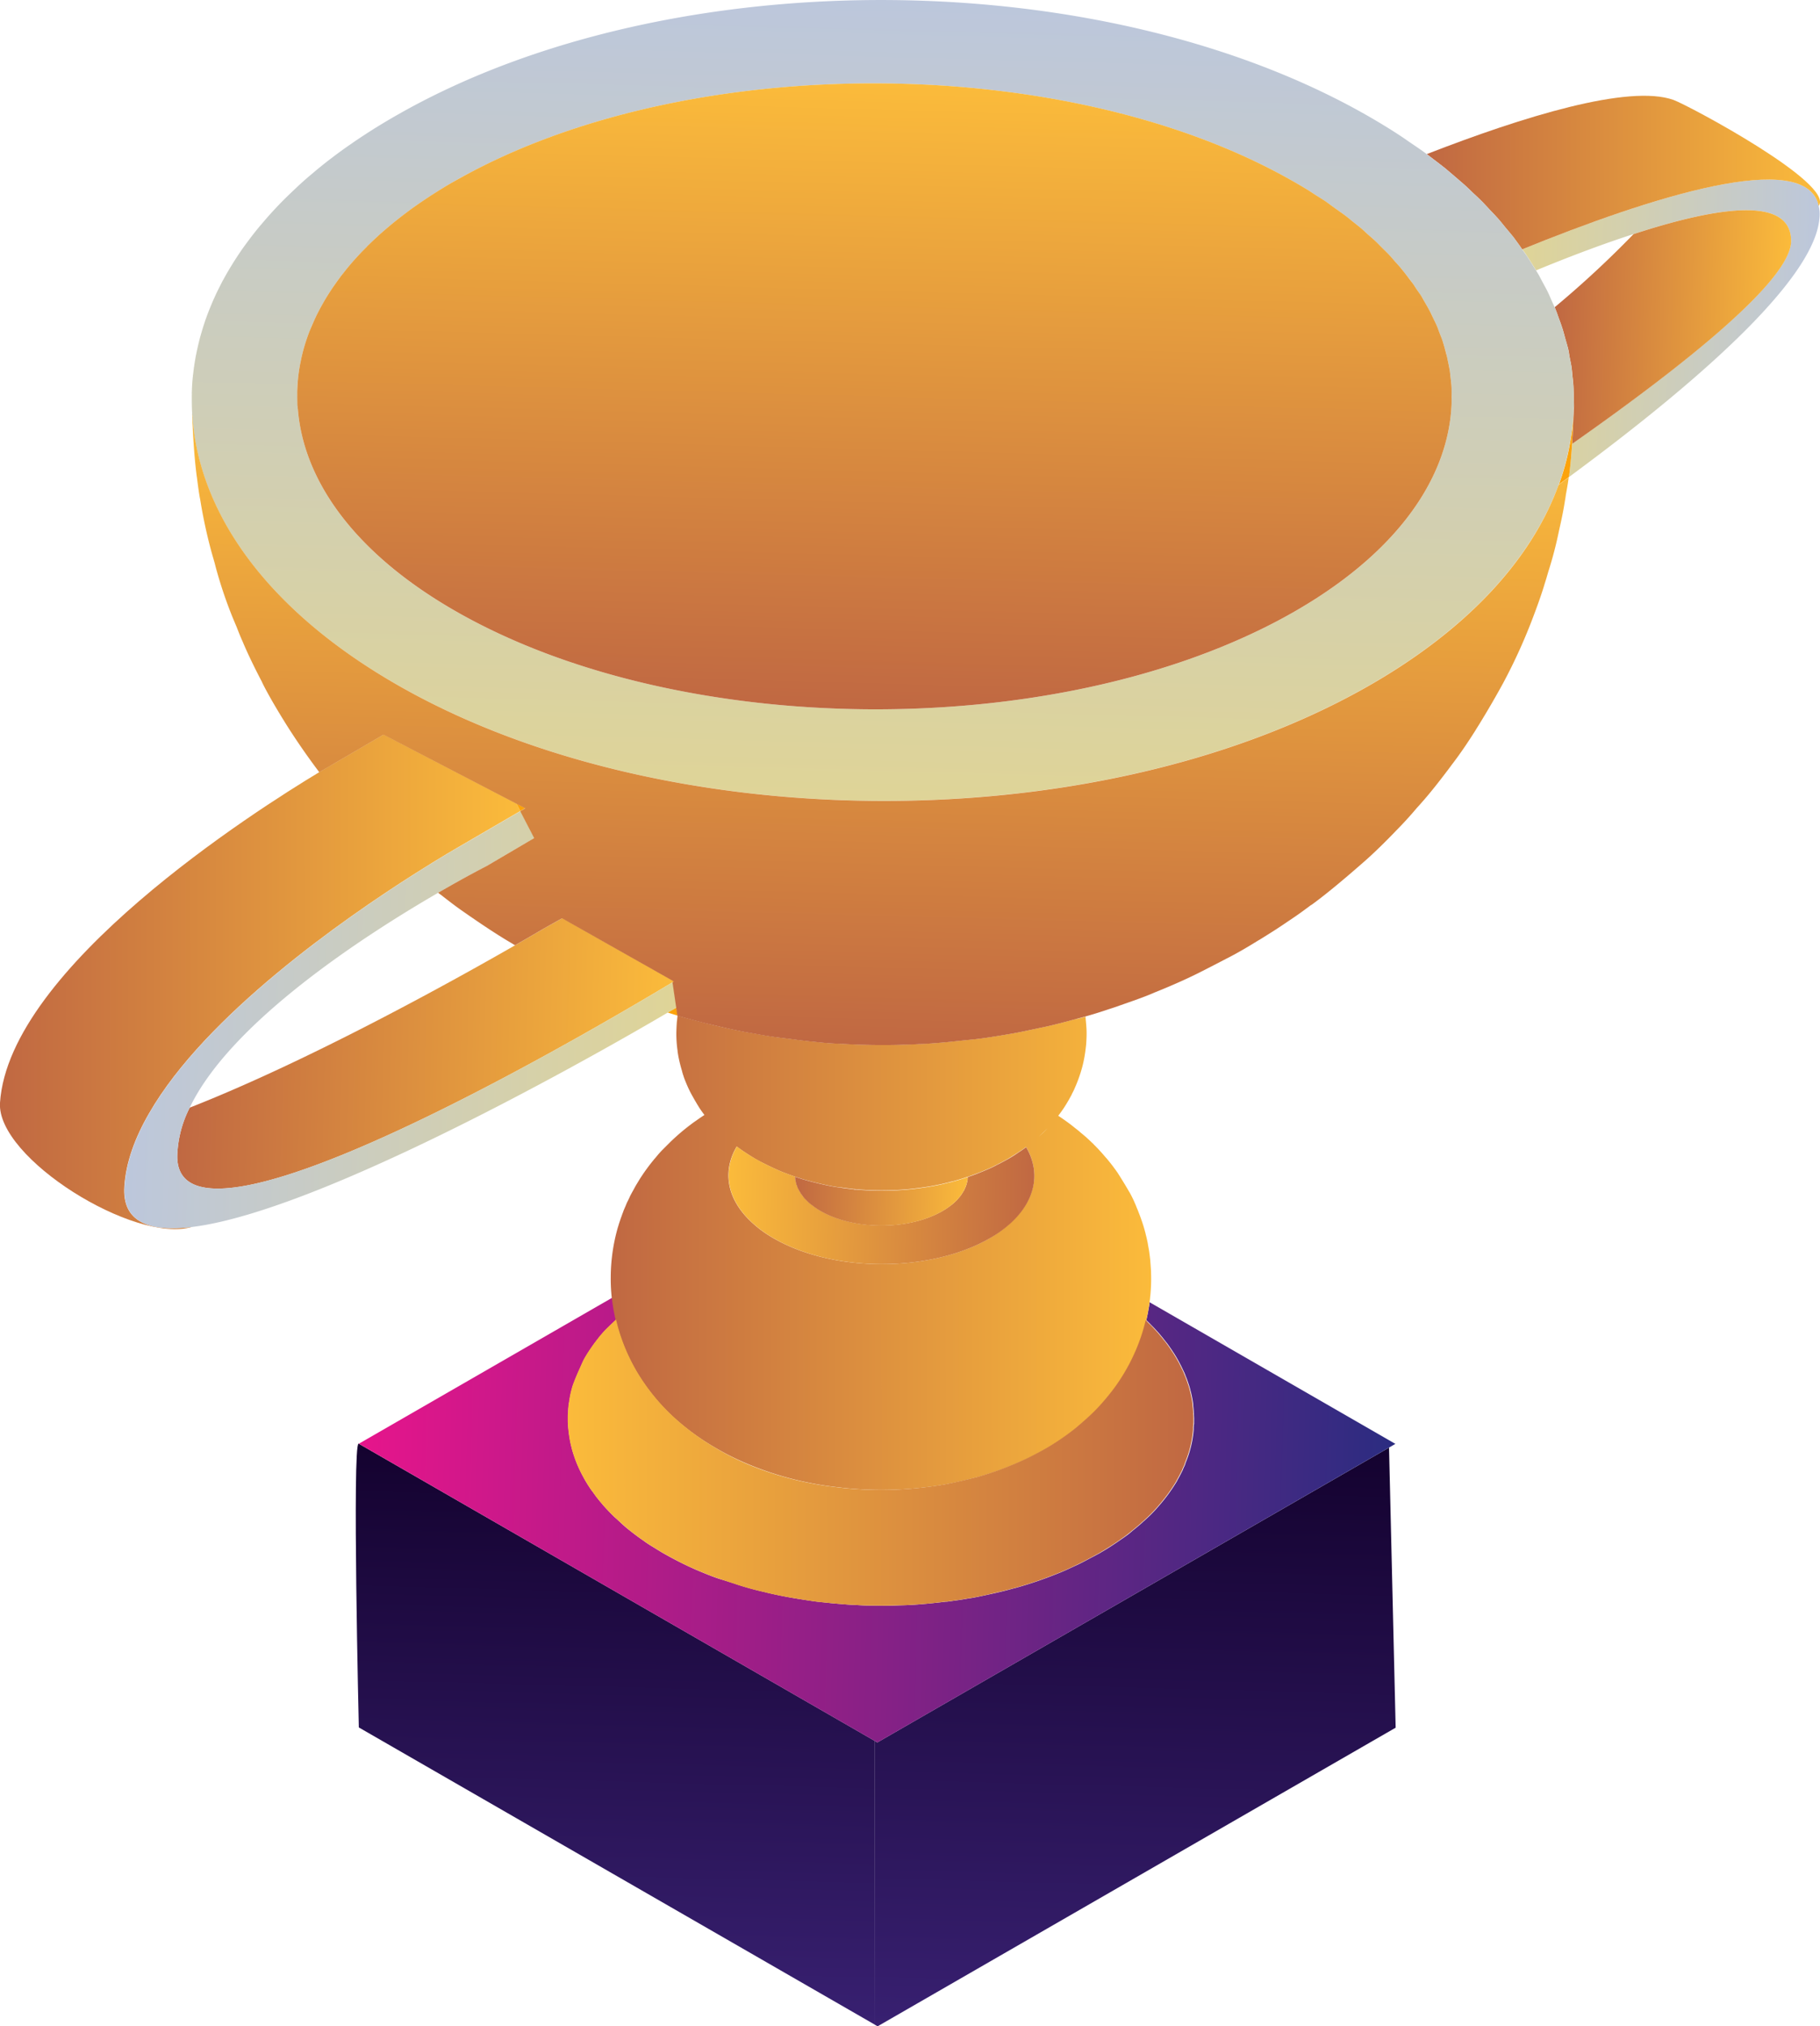
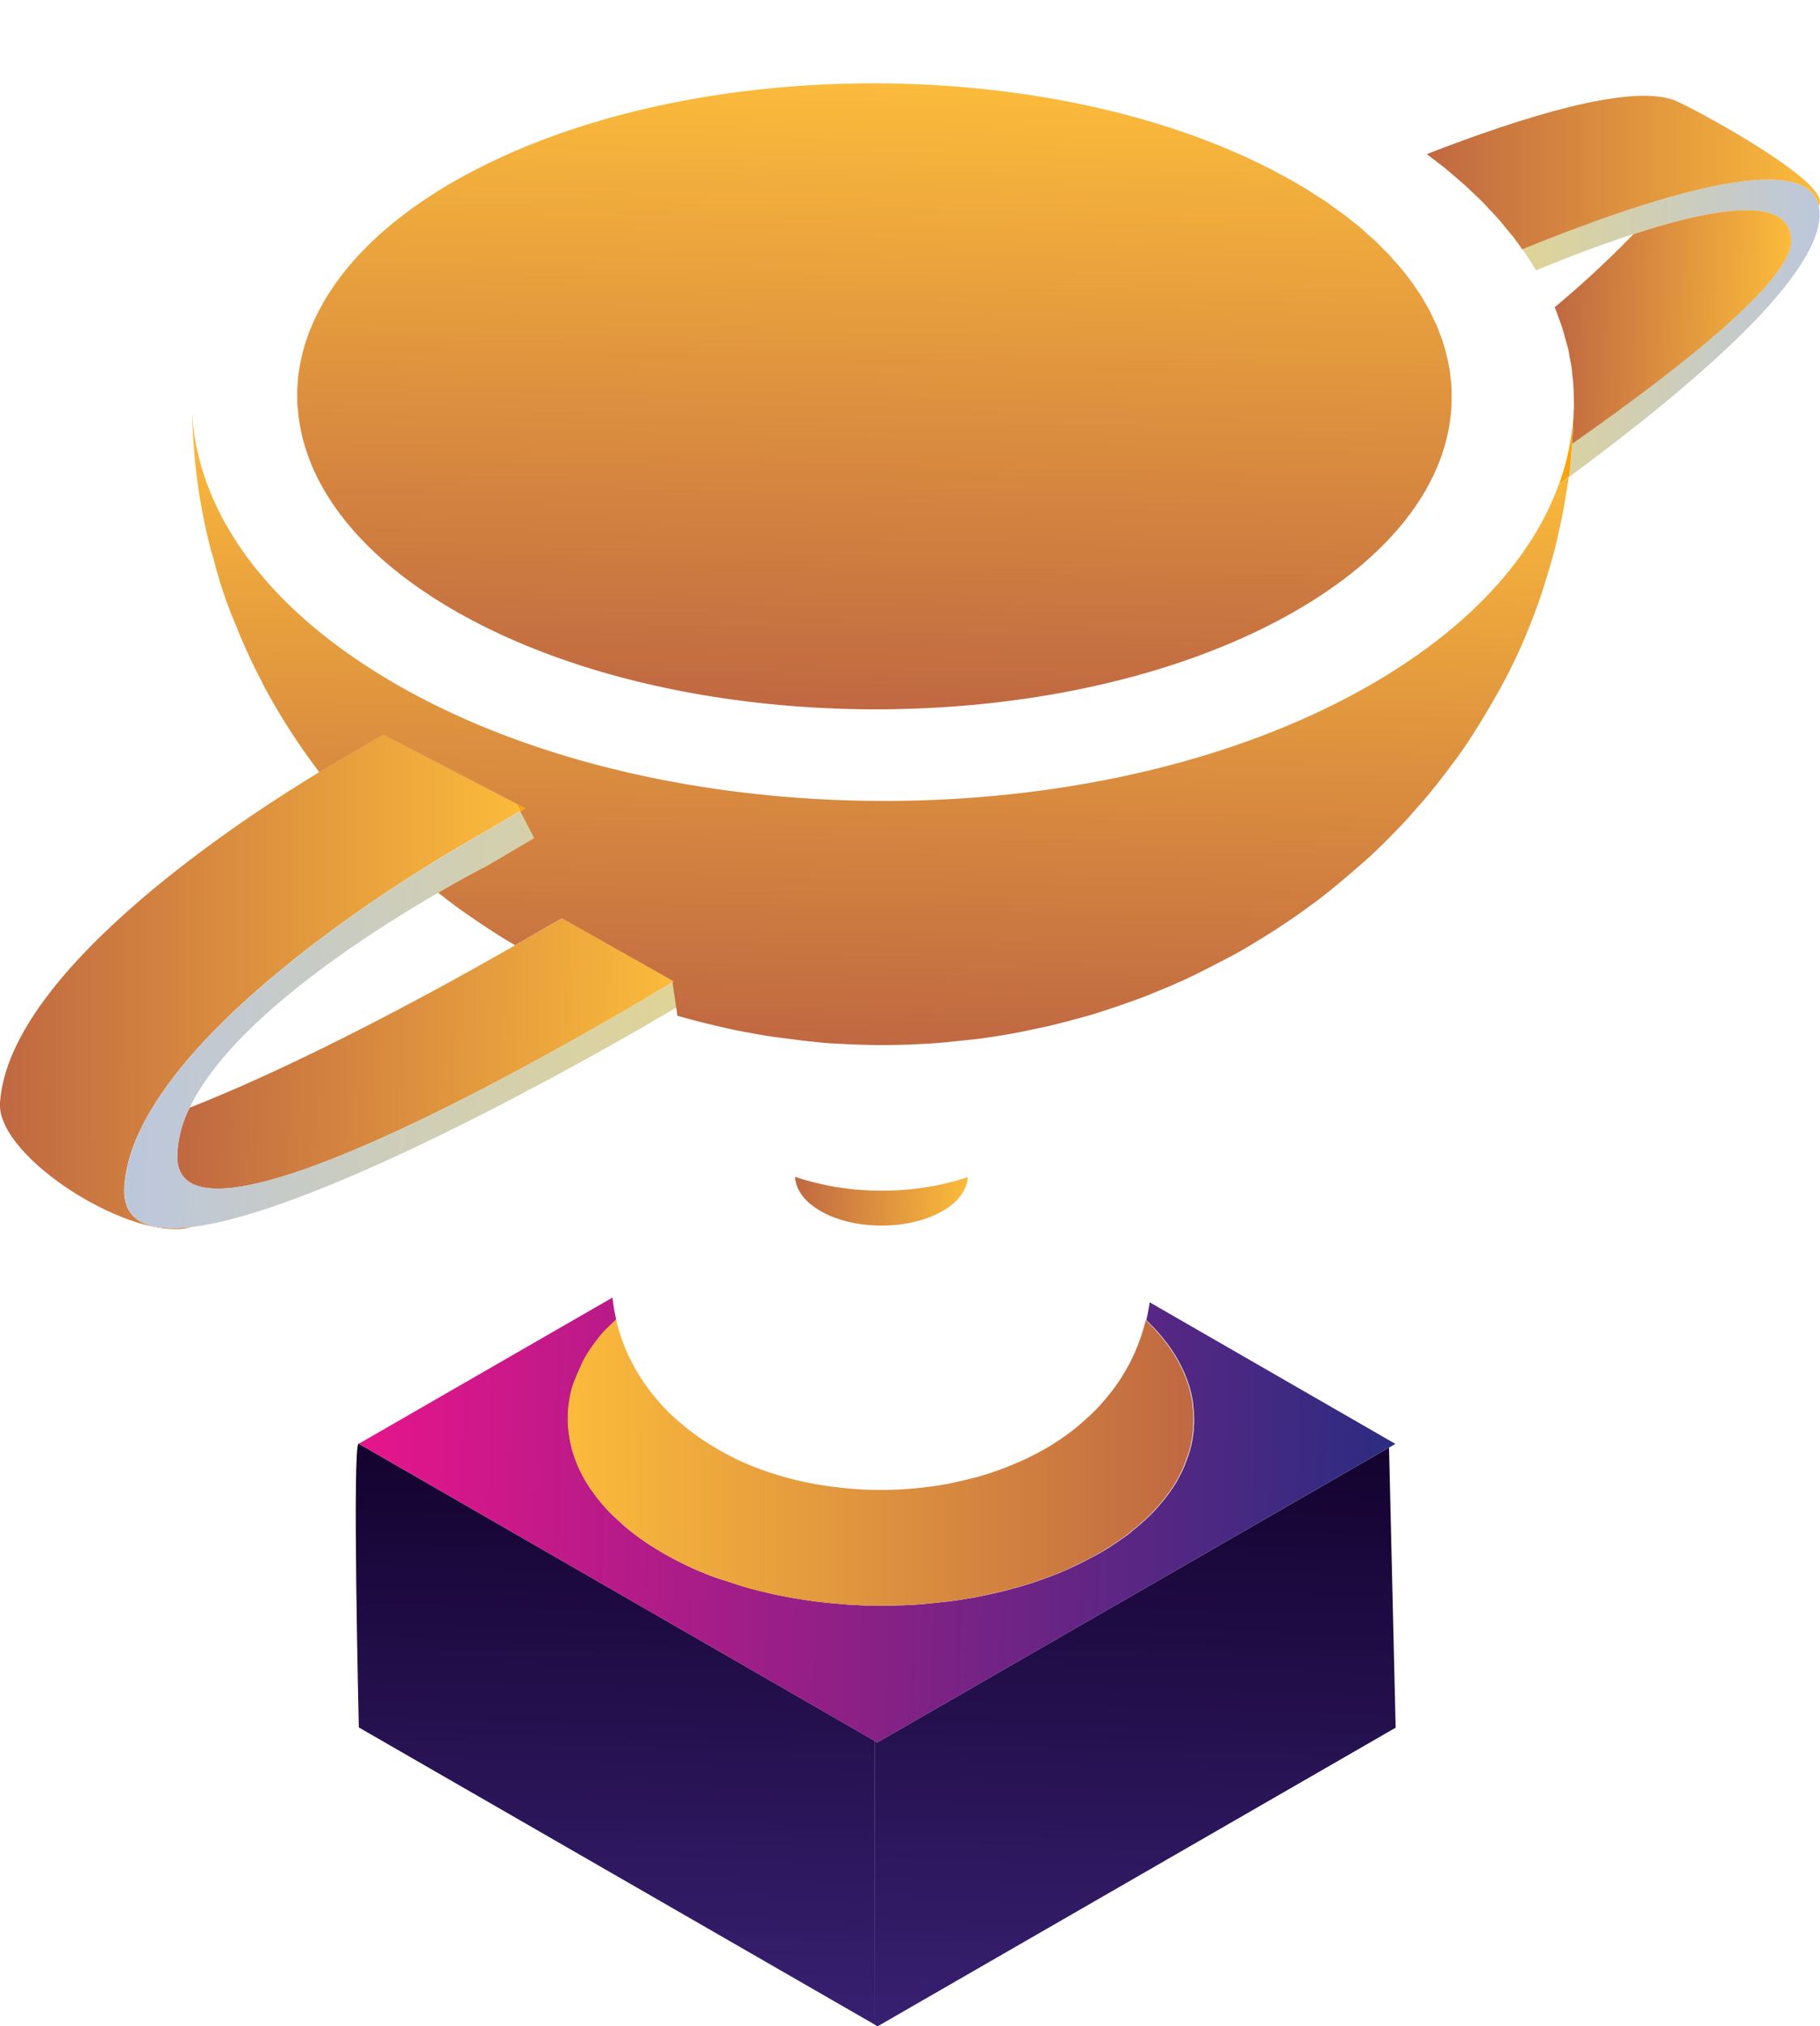
<svg xmlns="http://www.w3.org/2000/svg" xmlns:xlink="http://www.w3.org/1999/xlink" viewBox="0 0 653.09 726.87">
  <defs>
    <style>.cls-1{fill:url(#Безымянный_градиент_103);}.cls-2{fill:url(#Безымянный_градиент_103-2);}.cls-3{fill:url(#Безымянный_градиент_91);}.cls-4{fill:url(#Безымянный_градиент_154);}.cls-5{fill:url(#Безымянный_градиент_118);}.cls-6{fill:url(#Безымянный_градиент_118-2);}.cls-7{fill:url(#Безымянный_градиент_118-3);}.cls-8{fill:url(#Безымянный_градиент_118-4);}.cls-9{fill:#fca30b;}.cls-10{fill:url(#Безымянный_градиент_154-2);}.cls-11{fill:url(#Безымянный_градиент_118-5);}.cls-12{fill:url(#Безымянный_градиент_118-6);}.cls-13{fill:url(#Безымянный_градиент_121);}.cls-14{fill:url(#Безымянный_градиент_118-7);}.cls-15{fill:url(#Безымянный_градиент_16);}.cls-16{fill:url(#Безымянный_градиент_121-2);}.cls-17{fill:url(#Безымянный_градиент_118-8);}</style>
    <linearGradient id="Безымянный_градиент_103" x1="228.08" y1="726.53" x2="228.08" y2="523.17" gradientTransform="translate(9.99 -8.74) rotate(1.56)" gradientUnits="userSpaceOnUse">
      <stop offset="0" stop-color="#382071" />
      <stop offset="1" stop-color="#14022f" />
    </linearGradient>
    <linearGradient id="Безымянный_градиент_103-2" x1="414.34" y1="727.06" x2="414.34" y2="514.55" xlink:href="#Безымянный_градиент_103" />
    <linearGradient id="Безымянный_градиент_91" x1="132.94" y1="545.02" x2="504.86" y2="545.02" gradientTransform="translate(9.99 -8.74) rotate(1.56)" gradientUnits="userSpaceOnUse">
      <stop offset="0" stop-color="#e6158b" />
      <stop offset="1" stop-color="#2b2c81" />
    </linearGradient>
    <linearGradient id="Безымянный_градиент_154" x1="538.75" y1="110.46" x2="645.06" y2="110.46" gradientTransform="translate(9.99 -8.74) rotate(1.56)" gradientUnits="userSpaceOnUse">
      <stop offset="0" stop-color="#dfd497" />
      <stop offset="1" stop-color="#bcc7dc" />
    </linearGradient>
    <linearGradient id="Безымянный_градиент_118" x1="550.92" y1="110.09" x2="635.07" y2="110.09" gradientTransform="translate(9.99 -8.74) rotate(1.56)" gradientUnits="userSpaceOnUse">
      <stop offset="0" stop-color="#c06842" />
      <stop offset="1" stop-color="#fbbb3b" />
    </linearGradient>
    <linearGradient id="Безымянный_градиент_118-2" x1="65.09" y1="382.93" x2="241.15" y2="382.93" xlink:href="#Безымянный_градиент_118" />
    <linearGradient id="Безымянный_градиент_118-3" x1="482.78" y1="74.55" x2="623.86" y2="74.55" gradientTransform="translate(29.16 -12.13) rotate(-0.05)" xlink:href="#Безымянный_градиент_118" />
    <linearGradient id="Безымянный_градиент_118-4" x1="-29.54" y1="364.4" x2="157.27" y2="364.4" gradientTransform="translate(29.16 -12.13) rotate(-0.05)" xlink:href="#Безымянный_градиент_118" />
    <linearGradient id="Безымянный_градиент_154-2" x1="283.45" y1="299.74" x2="291.53" y2="12.37" gradientTransform="translate(29.16 -12.13) rotate(-0.05)" xlink:href="#Безымянный_градиент_154" />
    <linearGradient id="Безымянный_градиент_118-5" x1="281.35" y1="266.89" x2="287.67" y2="42.24" gradientTransform="translate(29.16 -12.13) rotate(-0.05)" xlink:href="#Безымянный_градиент_118" />
    <linearGradient id="Безымянный_градиент_118-6" x1="189.73" y1="461.76" x2="383.51" y2="461.76" gradientTransform="translate(29.16 -12.13) rotate(-0.05)" xlink:href="#Безымянный_градиент_118" />
    <linearGradient id="Безымянный_градиент_121" x1="262.99" y1="432.05" x2="372.73" y2="432.05" gradientTransform="translate(9.99 -8.74) rotate(1.56)" gradientUnits="userSpaceOnUse">
      <stop offset="0" stop-color="#fbbb3b" />
      <stop offset="1" stop-color="#c06842" />
    </linearGradient>
    <linearGradient id="Безымянный_градиент_118-7" x1="286.91" y1="430.78" x2="348.84" y2="430.78" xlink:href="#Безымянный_градиент_118" />
    <linearGradient id="Безымянный_градиент_16" x1="46.39" y1="371.26" x2="242.74" y2="371.26" gradientTransform="translate(9.99 -8.74) rotate(1.56)" gradientUnits="userSpaceOnUse">
      <stop offset="0" stop-color="#bcc7dc" />
      <stop offset="1" stop-color="#dfd497" />
    </linearGradient>
    <linearGradient id="Безымянный_градиент_121-2" x1="174.06" y1="537.06" x2="398.88" y2="537.06" gradientTransform="translate(29.16 -12.13) rotate(-0.05)" xlink:href="#Безымянный_градиент_121" />
    <linearGradient id="Безымянный_градиент_118-8" x1="280.61" y1="387.15" x2="286.78" y2="167.5" gradientTransform="translate(29.16 -12.13) rotate(-0.05)" xlink:href="#Безымянный_градиент_118" />
  </defs>
  <title>About_trophy</title>
  <g id="Слой_2" data-name="Слой 2">
    <g id="Шестеренки">
      <path class="cls-1" d="M128.68,517.85c-2.33.24.08,101.81.08,101.81L314,726.32l-.1-101.83Z" />
      <polygon class="cls-2" points="313.86 624.49 313.96 726.32 314.92 726.87 500.82 619.75 498.44 519.27 314.83 625.04 313.86 624.49" />
      <path class="cls-3" d="M412.2,469.27c-.13.83-.28,1.68-.46,2.51-.13.64-.27,1.24-.38,1.78l.15.14c.42.41.81.79,1.21,1.21s1,1,1.48,1.51l.31.34c.62.67,1.16,1.25,1.62,1.8l.18.23c.09.08.13.15.22.23a2,2,0,0,0,.33.42c.36.4.69.87,1.11,1.39.27.34.55.69.8,1s.52.74.81,1.11c.39.58.8,1.13,1.15,1.71.16.24.33.49.49.71.64,1,1.23,2,1.77,3,.27.46.49,1,.75,1.42.1.21.19.42.28.59.34.71.66,1.37,1,2.08.12.33.25.64.37.95s.26.66.39.95c.29.78.52,1.48.74,2.13a.67.67,0,0,0,.06.17c.27.79.46,1.51.59,2,0,.1,0,.18.05.26a1.71,1.71,0,0,0,.09.3,41.48,41.48,0,0,1,.87,4.57c0,.17,0,.38,0,.59.1.65.15,1.31.19,1.86,0,.35.06.68.06,1,0,.65.07,1.22.06,1.72,0,.06,0,.17,0,.25v.15c0,.36,0,.72,0,1s0,.46-.06.72-.05.75-.09,1.11a6.14,6.14,0,0,1,0,.78,39.55,39.55,0,0,1-1.43,7.66,43.34,43.34,0,0,1-1.54,4.32.18.18,0,0,1,0,.13,7.4,7.4,0,0,1-.28.71c-.2.42-.4.88-.61,1.34v.09c-.56,1.11-1.15,2.32-1.92,3.67,0,0,0,.06-.08.09s0,.06,0,.12a60.67,60.67,0,0,1-6.69,9.19.63.63,0,0,1-.11.13,50.71,50.71,0,0,1-4.65,4.74,8,8,0,0,1-.68.61.39.39,0,0,1-.18.14,4.52,4.52,0,0,1-.5.48c-1.13,1-2.24,1.92-3.36,2.8-.12.11-.23.22-.32.29-1.13,1-2.58,2-3.94,2.93-2.64,1.85-4.91,3.28-6.57,4.24-.27.16-.52.3-.74.45-.59.33-1.09.58-1.41.76-.13.08-.32.16-.46.25-1.95,1-4.32,2.32-6.23,3.22-2.17,1-5.06,2.39-7.31,3.23a138.74,138.74,0,0,1-15.31,5.18.08.08,0,0,1-.08,0c-3.23.91-5.94,1.55-8.5,2.1s-5.09,1.13-7.44,1.5a.62.62,0,0,0-.15,0c-1.55.28-3.31.58-5.25.83-1,.13-1.93.3-2.78.38a2.61,2.61,0,0,1-.39,0c-2.9.36-6,.67-8.78.91s-5.47.36-7.51.4c-3.43.13-4.57.19-8.44.09-3.42,0-4.7,0-8.33-.26h0c-1.23,0-2.73-.15-4.18-.27-1.81-.14-3.53-.28-5-.45s-2.86-.29-4.39-.47l-3-.44c-3.83-.58-8.13-1.24-14.11-2.63l-1.66-.42a3.52,3.52,0,0,1-.42-.09,101.56,101.56,0,0,1-9.95-2.82c-.79-.27-1.52-.48-2.36-.77L258,566.32c-2.33-.76-5-1.86-7.72-3-1.11-.48-4.62-2-9.17-4.44a1,1,0,0,1-.25-.13c-.42-.24-.81-.43-1.22-.68-1.09-.58-2.12-1.18-2.94-1.69l-.28-.16-2.26-1.4a38.53,38.53,0,0,1-3.65-2.45l-.14-.07c-1.64-1.15-3.29-2.41-4.93-3.72-1.26-1-2.65-2.29-4-3.57-.25-.23-.51-.45-.74-.65,0,0-2-1.86-4.41-4.6a.88.88,0,0,1-.12-.19,3.55,3.55,0,0,1-.41-.46c-.22-.26-.45-.51-.67-.79s-.59-.73-.86-1.08a5.47,5.47,0,0,1-.41-.54c-.43-.58-.82-1.14-1.17-1.64-.06-.08-.14-.13-.18-.2a44.5,44.5,0,0,1-3.17-5.1,46.3,46.3,0,0,1-4.05-10,.25.25,0,0,1,0-.11,29.5,29.5,0,0,1-.76-3.39c0-.19-.07-.34-.1-.53-.09-.72-.24-1.51-.3-2.3,0-.13,0-.26-.05-.39a32.31,32.31,0,0,1-.22-4.21,22.34,22.34,0,0,1,.09-2.36c0-.92.12-1.86.21-2.62,0-.38.13-.76.18-1.14.18-1.2.41-2.41.69-3.58a1.29,1.29,0,0,1,.06-.21c.18-.7.35-1.37.57-2,.61-1.73,1.47-3.76,2.34-5.69.54-1.25,1.08-2.47,1.59-3.49.3-.55.63-1.13,1-1.7a4.64,4.64,0,0,1,.26-.44c.21-.31.39-.61.58-.88a2.49,2.49,0,0,1,.29-.43c.25-.38.46-.71.71-1.06,0,0,0,0,0,0,.18-.24.36-.5.52-.74l.18-.22c0-.08.1-.16.15-.24s.28-.39.43-.56a3.39,3.39,0,0,0,.21-.29c.23-.33.51-.67.78-1,.11-.12.16-.25.28-.36.26-.32.48-.62.75-.92a3.52,3.52,0,0,0,.31-.35c.45-.54.9-1,1.33-1.47,1-1,2.19-2.17,3.4-3.29.15-.13.28-.28.4-.4-.21-.9-.38-1.78-.54-2.6s-.28-1.5-.39-2.23c-.15-.93-.26-1.81-.37-2.63a2.32,2.32,0,0,0-.06-.46l-91,52.42L313.86,624.49l1,.55L498.44,519.27l2.28-1.33-88.19-50.8c-.06.63-.16,1.25-.28,1.9C412.23,469.11,412.24,469.21,412.2,469.27Z" />
      <path class="cls-4" d="M546.27,89.45c.5.68,1,1.3,1.43,2,.69,1,1.3,2,1.92,3,.53.86,1.09,1.71,1.6,2.53,11.62-4.79,23.6-9.35,34.92-13,30.78-10.06,56.51-13.65,56.56,2.45,0,14-38,44.28-78.57,72.77-.26,4.08-.62,8.18-1.12,11.92,44.18-32.54,87.71-70,89.85-92.55a13.69,13.69,0,0,0-.23-4.73C648.07,52.77,591.59,71,546.27,89.45Z" />
      <path class="cls-5" d="M557.88,110.21a10.69,10.69,0,0,1,.43,1.06c.45,1.06.77,2.15,1.17,3.2s.87,2.35,1.24,3.54.62,2.17.91,3.23.67,2.37,1,3.56.41,2.17.61,3.26.5,2.38.68,3.56.23,2.2.35,3.31.28,2.35.34,3.54.1,2.23.11,3.3c0,1.24.09,2.46.09,3.68,0,.51,0,1.05-.09,1.59-.15,3.8-.32,8-.56,12.17,40.62-28.49,78.58-58.8,78.57-72.77-.05-16.1-25.78-12.51-56.56-2.45A362.79,362.79,0,0,1,557.88,110.21Z" />
      <path class="cls-6" d="M63.61,414.62C63.19,453,181.55,387.47,229,359.67c5-2.92,9.2-5.44,12.41-7.35l-.08-.63L201.8,329.36c-4.36,2.43-6.79,3.81-6.79,3.81s-3.71,2.19-10.08,5.86c-21.51,12.36-73.47,41.27-116.85,58.3A40.58,40.58,0,0,0,63.61,414.62Z" />
      <path class="cls-7" d="M518.71,60.46c1,.85,2,1.7,3,2.55,1.3,1.15,2.66,2.25,3.92,3.39,1,.87,1.91,1.8,2.85,2.71,1.2,1.1,2.4,2.21,3.52,3.36.93.93,1.75,1.89,2.62,2.8,1.09,1.14,2.17,2.25,3.17,3.39.86,1,1.59,1.93,2.4,2.92s1.94,2.27,2.83,3.4,1.43,2,2.2,3c.36.49.69,1,1,1.47C591.59,71,648.07,52.77,652.63,73.85c5.91-7.94-46.62-36-52.09-38-16.08-5.74-54,6-88.54,19.42.77.59,1.47,1.18,2.26,1.75C515.77,58.17,517.28,59.31,518.71,60.46Z" />
      <path class="cls-8" d="M44.62,425.59c.55-8.62,3.8-17.49,8.91-26.29,20.29-35.23,69.89-69.76,95.35-85.91,9.53-6.06,15.68-9.56,15.68-9.56s8.26-4.8,22.15-12.9l-1.41-2.7-47.66-24.74C126.49,270,120,273.8,120,273.8s-2,1.11-5.39,3.16C91.72,290.73,3.23,347,0,395.57c-1.31,19.83,48.32,50.69,68.86,44.55C53.44,442,43.77,438.33,44.62,425.59Z" />
      <path class="cls-9" d="M564.69,147a82.67,82.67,0,0,1-1.45,12.79,85.19,85.19,0,0,1-3.85,14c1.2-.89,2.42-1.8,3.62-2.67.5-3.74.86-7.84,1.12-11.92S564.54,150.84,564.69,147Z" />
-       <path class="cls-10" d="M69,149.5a.25.25,0,0,0,0,.08c2.5,34,25.76,67.65,70,94,95.52,57,252.53,58.41,350.69,3.2,36.63-20.61,59.85-46.15,69.65-73a85.19,85.19,0,0,0,3.85-14A82.67,82.67,0,0,0,564.69,147c0-.54.08-1.08.09-1.59,0-1.22-.06-2.44-.09-3.68,0-1.07,0-2.19-.11-3.3s-.19-2.35-.34-3.54-.19-2.2-.35-3.31-.45-2.37-.68-3.56-.38-2.17-.61-3.26-.64-2.37-1-3.56-.55-2.14-.91-3.23-.8-2.35-1.24-3.54-.72-2.14-1.17-3.2a10.69,10.69,0,0,0-.43-1.06c-.37-.83-.76-1.66-1.13-2.48-.45-1.06-.89-2.09-1.41-3.15s-1.24-2.35-1.87-3.51S552.42,99,551.79,98c-.19-.3-.35-.61-.57-.95-.51-.82-1.07-1.67-1.6-2.53-.62-1-1.23-2-1.92-3-.48-.69-.93-1.31-1.43-2-.36-.5-.69-1-1-1.47-.77-1-1.42-2-2.2-3s-1.87-2.27-2.83-3.4-1.54-2-2.4-2.92c-1-1.14-2.08-2.25-3.17-3.39-.87-.91-1.69-1.87-2.62-2.8-1.12-1.15-2.32-2.26-3.52-3.36-.94-.91-1.87-1.84-2.85-2.71-1.26-1.14-2.62-2.24-3.92-3.39-1-.85-2-1.7-3-2.55-1.43-1.15-2.94-2.29-4.45-3.43-.79-.57-1.49-1.16-2.26-1.75-.24-.18-.5-.39-.79-.6-1.7-1.24-3.52-2.45-5.33-3.69-.93-.61-1.79-1.26-2.74-1.88-2.76-1.86-5.63-3.63-8.6-5.41C399-13.28,242-14.74,143.83,40.5c-3,1.69-5.91,3.39-8.73,5.15l-.27.16c-2.74,1.71-5.41,3.46-8,5.22l-.44.32q-3.8,2.59-7.3,5.27a4.46,4.46,0,0,1-.56.41c-2.29,1.77-4.5,3.55-6.62,5.37-.22.17-.41.35-.62.51q-3.15,2.67-6,5.43c-.24.21-.44.41-.64.6-1.91,1.81-3.76,3.64-5.5,5.5-.21.24-.42.44-.62.67-1.73,1.84-3.35,3.71-4.94,5.6a8.68,8.68,0,0,0-.61.71c-1.55,1.87-3,3.75-4.39,5.64-.2.26-.38.52-.59.8-1.38,1.87-2.64,3.77-3.87,5.69-.19.29-.35.55-.52.83-1.19,1.91-2.32,3.82-3.38,5.77l-.47.84c-1,2-2,3.88-2.83,5.82-.15.31-.28.59-.41.88-.85,2-1.64,3.89-2.36,5.87-.11.31-.2.61-.33.89-.68,2-1.31,4-1.84,5.93-.1.31-.18.59-.26.89q-.77,3-1.37,6a7.06,7.06,0,0,0-.17.87c-.36,2-.67,4-.87,6a6.39,6.39,0,0,0-.11.85c-.22,2-.33,4-.39,6.07a6.77,6.77,0,0,1,0,.79c0,2.06,0,4.13.12,6.17a1.45,1.45,0,0,1,0,.36c0,.34.08.66.12,1Zm37.66-9.34c0-1.58.17-3.17.32-4.75l.09-.65c.17-1.58.44-3.14.74-4.7.06-.24.09-.47.14-.7.33-1.58.71-3.12,1.15-4.68.08-.23.13-.46.2-.7.47-1.55,1-3.07,1.57-4.62.08-.23.16-.46.27-.7.6-1.52,1.26-3,2-4.58a7.5,7.5,0,0,0,.33-.7q1.13-2.28,2.41-4.55c.11-.23.26-.44.37-.66.88-1.51,1.82-3,2.82-4.51.14-.2.28-.43.43-.64,1-1.5,2.09-3,3.22-4.45.16-.21.35-.41.51-.61,1.15-1.5,2.36-2.94,3.65-4.42.18-.2.35-.37.52-.58,1.32-1.46,2.68-2.91,4.14-4.33a5.27,5.27,0,0,1,.51-.56c1.47-1.44,3-2.86,4.57-4.29l.54-.46c1.63-1.43,3.3-2.85,5.06-4.24l.53-.43c1.76-1.38,3.63-2.8,5.53-4.18.16-.11.32-.21.46-.32,2-1.39,4-2.75,6.1-4.13.11-.08.24-.15.36-.22,2.15-1.38,4.36-2.76,6.67-4.1,0,0,.12-.08.2-.11,2.35-1.37,4.78-2.72,7.29-4,82-43.17,213.15-42.07,292.92,2.48,2.49,1.39,4.9,2.78,7.23,4.22.77.49,1.49,1,2.27,1.48,1.5,1,3,1.9,4.45,2.87.87.64,1.66,1.25,2.51,1.84,1.24.91,2.54,1.79,3.73,2.68.89.66,1.69,1.34,2.52,2,1.11.88,2.2,1.74,3.28,2.61.82.69,1.57,1.42,2.37,2.15,1,.87,2,1.71,2.93,2.6.77.72,1.48,1.47,2.21,2.21.89.88,1.81,1.76,2.64,2.64s1.34,1.51,2,2.27c.81.9,1.64,1.78,2.37,2.68s1.21,1.55,1.84,2.32,1.41,1.81,2.06,2.71,1.09,1.58,1.61,2.38,1.27,1.8,1.85,2.71.91,1.63,1.38,2.42c.52.94,1.06,1.84,1.54,2.77s.81,1.63,1.19,2.46.92,1.85,1.32,2.76.63,1.68.95,2.5.73,1.84,1.06,2.77.49,1.68.75,2.52.58,1.87.75,2.79.39,1.69.56,2.54.42,1.85.55,2.79.22,1.71.31,2.59.25,1.82.3,2.76.06,1.74.08,2.59.07,1.9,0,2.85c0,.42,0,.84,0,1.27-1.11,28.43-22,56.61-62.6,78-82,43.15-213.14,42-292.92-2.5-37-20.63-56.37-47-58.49-73.58v-.05c0-.26-.07-.51-.07-.8a1.27,1.27,0,0,0,0-.28c-.07-1.6-.11-3.21-.08-4.82C106.7,140.57,106.71,140.37,106.7,140.16Z" />
      <path class="cls-11" d="M106.81,145.87c0,.29,0,.54.07.8v.05c2.12,26.63,21.53,52.95,58.49,73.58,79.78,44.54,210.94,45.65,292.92,2.5,40.56-21.38,61.49-49.56,62.6-78,0-.43,0-.85,0-1.27,0-.95,0-1.9,0-2.85s0-1.72-.08-2.59-.18-1.84-.3-2.76-.16-1.74-.31-2.59-.35-1.87-.55-2.79-.33-1.68-.56-2.54-.48-1.85-.75-2.79-.47-1.67-.75-2.52-.7-1.83-1.06-2.77-.59-1.67-.95-2.5-.88-1.83-1.32-2.76-.77-1.65-1.19-2.46-1-1.83-1.54-2.77c-.47-.79-.89-1.59-1.38-2.42s-1.24-1.8-1.85-2.71-1-1.6-1.61-2.38-1.36-1.8-2.06-2.71-1.22-1.54-1.84-2.32-1.56-1.78-2.37-2.68c-.65-.76-1.29-1.52-2-2.27s-1.75-1.76-2.64-2.64c-.73-.74-1.44-1.49-2.21-2.21-.94-.89-1.95-1.73-2.93-2.6-.8-.73-1.55-1.46-2.37-2.15-1.08-.87-2.17-1.73-3.28-2.61-.83-.68-1.63-1.36-2.52-2-1.19-.89-2.49-1.77-3.73-2.68-.85-.59-1.64-1.2-2.51-1.84-1.43-1-3-1.92-4.45-2.87-.78-.49-1.5-1-2.27-1.48-2.33-1.44-4.74-2.83-7.23-4.22-79.77-44.55-210.91-45.65-292.92-2.48-2.51,1.31-4.94,2.66-7.29,4-.08,0-.15.09-.2.11-2.31,1.34-4.52,2.72-6.67,4.1-.12.07-.25.14-.36.22-2.11,1.38-4.12,2.74-6.1,4.13-.14.11-.3.21-.46.32-1.9,1.38-3.77,2.8-5.53,4.18l-.53.43c-1.76,1.39-3.43,2.81-5.06,4.24l-.54.46c-1.58,1.43-3.1,2.85-4.57,4.29a5.27,5.27,0,0,0-.51.56c-1.46,1.42-2.82,2.87-4.14,4.33-.17.21-.34.38-.52.58-1.29,1.48-2.5,2.92-3.65,4.42-.16.2-.35.4-.51.61-1.13,1.48-2.21,3-3.22,4.45-.15.21-.29.44-.43.64-1,1.51-1.94,3-2.82,4.51-.11.22-.26.43-.37.66q-1.29,2.27-2.41,4.55a7.5,7.5,0,0,1-.33.7c-.7,1.53-1.36,3.06-2,4.58-.11.24-.19.47-.27.7-.58,1.55-1.1,3.07-1.57,4.62-.07.24-.12.47-.2.7-.44,1.56-.82,3.1-1.15,4.68,0,.23-.08.46-.14.7-.3,1.56-.57,3.12-.74,4.7l-.09.65c-.15,1.58-.27,3.17-.32,4.75,0,.21,0,.41,0,.61,0,1.61,0,3.22.08,4.82A1.27,1.27,0,0,1,106.81,145.87Z" />
-       <path class="cls-12" d="M386.08,365.52c-5,1.38-9.29,2.45-11.33,2.86-3.9.79-9,2-12.88,2.58-3.63.64-8.49,1.42-12.14,1.82l-4.82.49c-2.44.27-4.76.52-6.87.69-.44,0-.87.06-1.29.13l-4.32.3h-.06c-.77,0-1.56.09-2.45.1-1.86.11-3.67.17-5.39.22l-2.26.08h-.14c-7.51.16-14.45-.05-20.06-.37-3.74-.15-5.68-.28-10-.76-.46-.06-.89-.08-1.28-.12-2.14-.22-4.49-.52-6.88-.85l-4.82-.59c-3.61-.45-8.39-1.39-12-2-.4-.08-1.07-.2-1.93-.38-3.65-.7-8-1.74-11.3-2.56s-7.15-1.81-10.71-2.83a55.69,55.69,0,0,0-.45,6.14,41.82,41.82,0,0,0,.44,6.46,1.33,1.33,0,0,1,0,.21c.1.65.2,1.29.32,1.95a52.29,52.29,0,0,0,1.3,5.18,2.33,2.33,0,0,0,.14.55,11.89,11.89,0,0,0,.37,1.16,1.78,1.78,0,0,1,.09.33c.52,1.46,1.21,3.07,1.79,4.32.14.29.3.59.43.88.79,1.53,1.75,3.19,2.63,4.67.23.37.46.73.66,1.07.54.85,1.19,1.77,1.92,2.71-.9.58-1.84,1.21-2.81,1.91l-1,.69-.92.68a78,78,0,0,0-7.65,6.54c-1,1-2,2-3,3l-.14.15c-.47.52-.93,1-1.4,1.59l-.8.95c-.17.19-.35.39-.5.59a69.69,69.69,0,0,0-5.07,7c-.6,1-1.17,1.91-1.69,2.84-.17.35-.36.65-.54,1-.34.6-.68,1.22-1,1.83-.2.35-.34.73-.52,1.12s-.54,1.11-.82,1.66c-.13.35-.29.71-.45,1.1-.23.54-.47,1.08-.7,1.63-.13.33-.22.68-.37,1-.22.59-.42,1.2-.64,1.76-.08.26-.18.52-.24.74-.25.71-.46,1.38-.65,2,0,.12-.08.24-.11.35a65.54,65.54,0,0,0-2.61,18.21,61.91,61.91,0,0,0,.35,7.1,2.32,2.32,0,0,1,.06.46c.11.82.22,1.7.37,2.63.11.73.23,1.45.39,2.23s.33,1.7.54,2.6.48,1.92.76,2.92a67.26,67.26,0,0,0,6.88,16,73.29,73.29,0,0,0,12.16,15.21A86.37,86.37,0,0,0,256.13,519a93.36,93.36,0,0,0,11.57,5.89,112.17,112.17,0,0,0,11.71,4.26,114.46,114.46,0,0,0,11.8,2.91c4.55.89,7.32,1.2,11.93,1.73a130.57,130.57,0,0,0,24,.21c1.73-.15,6.3-.51,12.1-1.53,3.52-.62,8.14-1.77,11.65-2.65A115.63,115.63,0,0,0,369.05,523c2.46-1.2,5.69-2.9,8-4.33a88.3,88.3,0,0,0,9.16-6.4c2.31-2,5.34-4.58,7.42-6.75a82.68,82.68,0,0,0,6.6-7.86,68.39,68.39,0,0,0,9.26-17.71c.76-2.18,1.36-4.35,1.85-6.37.11-.54.25-1.14.38-1.78.18-.83.33-1.68.46-2.51,0-.06,0-.16.05-.23.12-.65.22-1.27.28-1.9,0-.13,0-.29.05-.4.06-.46.12-.92.15-1.35s.06-.55.09-.8a62.68,62.68,0,0,0,.24-8.14c0-.1,0-.22,0-.32-.06-1.38-.19-2.74-.27-4,0,0,0,0,0-.05-.15-1.22-.28-2.41-.46-3.58-.09-.46-.15-.87-.24-1.3-.12-.69-.22-1.4-.36-2-.21-.94-.4-1.81-.63-2.63a3.71,3.71,0,0,0-.18-.73c-.3-1.19-.65-2.33-1-3.36-.12-.38-.26-.74-.38-1.11-.26-.71-.49-1.38-.74-2s-.44-1.18-.67-1.69-.39-1-.57-1.41a44.88,44.88,0,0,0-2.15-4.48c-.1-.17-.24-.36-.34-.55-1.2-2.09-2.76-4.61-4.07-6.66l-.4-.55a3.53,3.53,0,0,0-.32-.46l-.33-.44c-.62-.87-1.31-1.75-2.05-2.66-.15-.17-.27-.33-.4-.5-.29-.32-.53-.63-.83-.94-.75-.88-1.46-1.7-2.17-2.45-.12-.16-.3-.33-.44-.49q-.56-.58-1.14-1.17a3.25,3.25,0,0,1-.48-.5c-.79-.76-1.58-1.5-2.39-2.25a.35.35,0,0,1-.14-.13c-.66-.57-1.31-1.14-2-1.68-.24-.22-.51-.47-.76-.67-.46-.38-.9-.72-1.37-1.08l-1.13-.91c-1.68-1.29-3.32-2.45-4.89-3.48.65-.84,1.24-1.66,1.73-2.38v0c.17-.24.33-.47.47-.71.36-.56.71-1.11,1-1.61s.44-.74.64-1.08c.28-.51.54-1,.8-1.46a6.94,6.94,0,0,0,.32-.68c.38-.73.74-1.41,1-2.09h0c.29-.64.55-1.26.79-1.87.64-1.62,1.14-3.08,1.54-4.46a43.51,43.51,0,0,0,1.15-4.95c.13-.76.26-1.61.37-2.52.07-.6.15-1.22.21-1.86.12-1.79.17-3.08.15-4.39s-.13-2.45-.27-4.11a7.85,7.85,0,0,1-.07-.88c0-.12,0-.34-.07-.49-1.05.3-2.11.59-3.05.83A1.87,1.87,0,0,1,386.08,365.52Zm-10.2,39.24c-1,1.06-2,2-3.12,3C373.8,406.76,374.89,405.72,375.88,404.76Zm-21.29,39.73c-21.73,12.23-56.51,11.93-77.66-.69a40.54,40.54,0,0,1-8.41-6.52c-7.84-8-9.2-17.47-4.16-26,2.23,1.64,4.24,2.94,5.43,3.65l.23.16a2.74,2.74,0,0,0,.32.18c.48.32,1.75,1.07,3.63,2l1.18.59c1.18.57,2.54,1.23,4.06,1.9,2.27,1,4.31,1.7,6.09,2.33l2.86.93c.38.09,1.59.47,3.41.92,1.51.38,3.41.85,5.63,1.3,1.66.34,3,.55,4.29.72a2,2,0,0,0,.35,0c1.36.21,2.78.36,4.51.58.19,0,.44,0,.82.07h.11a101.89,101.89,0,0,0,11.57.37H319q2.72-.06,5.73-.3c1.36-.1,2.58-.23,3.8-.39l.69-.08c1.08-.13,2.07-.28,3-.42a2.2,2.2,0,0,1,.37-.05c2.24-.37,4.18-.74,5.84-1.13a1.4,1.4,0,0,0,.29-.09,3.29,3.29,0,0,0,.58-.13c.46-.1.92-.2,1.32-.32s.8-.21,1.16-.29.79-.19,1.14-.3c1-.29,2.22-.64,3.52-1.09a2.49,2.49,0,0,1,.4-.11,1.3,1.3,0,0,1,.42-.14c1.26-.45,2.59-.94,3.91-1.43.51-.22,1-.4,1.53-.62,1.53-.63,3-1.25,4.13-1.83a4.61,4.61,0,0,1,.66-.34c.24-.13.46-.23.66-.35s.39-.2.61-.3l1.67-.89c.2-.12.42-.23.62-.33,1.11-.64,2.13-1.26,3.94-2.42.11-.09.22-.13.33-.22l.59-.39c.72-.46,1.51-1,2.29-1.6,5.24,8.94,3.45,18.91-5.35,27A41.9,41.9,0,0,1,354.59,444.49Z" />
-       <path class="cls-13" d="M368.22,411.51c-.78.57-1.57,1.14-2.29,1.6l-.59.39c-.11.09-.22.13-.33.22a1.86,1.86,0,0,1-.31.21c-1.08.74-2.28,1.46-3.63,2.21-.2.1-.42.21-.62.33l-1.67.89c-.22.1-.38.2-.61.3s-.42.22-.66.35a4.61,4.61,0,0,0-.66.34c-1.14.58-2.6,1.2-4.13,1.83-.52.22-1,.4-1.53.62-1.37.56-2.67,1-3.91,1.43,0,0,0,0,0,0a3.87,3.87,0,0,0-.05.49,4,4,0,0,1-.07.83c-.05.31-.16.58-.22.9a4.8,4.8,0,0,1-.26.81,6.31,6.31,0,0,1-.37.92c-.14.27-.2.54-.35.78s-.39.62-.57.93c-.09.13-.16.25-.25.39a2.7,2.7,0,0,1-.2.31,10.45,10.45,0,0,1-.79,1c-.19.22-.33.42-.53.63a12,12,0,0,1-1,1c-.21.17-.36.36-.6.53a14.8,14.8,0,0,1-1.3,1l-.58.44c-.68.47-1.4.91-2.17,1.35-12.3,6.92-31.94,6.73-43.88-.4a21.66,21.66,0,0,1-2.06-1.37,6.8,6.8,0,0,1-.54-.43c-.44-.35-.88-.68-1.29-1l-.53-.53-1-1c-.17-.22-.31-.42-.49-.64s-.51-.63-.74-1l-.4-.68c-.15-.23-.26-.46-.39-.68l-.15-.27c-.14-.28-.21-.49-.34-.74s-.26-.63-.36-.95-.09-.52-.18-.76-.16-.62-.21-.94a5,5,0,0,0-.06-.77,2.19,2.19,0,0,0,0-.29c-1.78-.63-3.82-1.33-6.09-2.33-1.52-.67-2.88-1.33-4.06-1.9l-1.18-.59c-1.88-1-3.15-1.72-3.63-2a2.74,2.74,0,0,1-.32-.18l-.23-.16c-1.19-.71-3.2-2-5.43-3.65-5,8.53-3.68,18,4.16,26a40.54,40.54,0,0,0,8.41,6.52c21.15,12.62,55.93,12.92,77.66.69a41.9,41.9,0,0,0,8.28-5.94C371.67,430.42,373.46,420.45,368.22,411.51Z" />
      <path class="cls-14" d="M285.38,423.19c.05.32.14.62.21.94s.1.51.18.76.26.62.36.95.2.46.34.74l.15.27c.13.22.24.45.39.68l.4.68c.23.33.48.63.74,1s.32.42.49.64l1,1,.53.53c.41.36.85.69,1.29,1a6.8,6.8,0,0,0,.54.43,21.66,21.66,0,0,0,2.06,1.37c11.94,7.13,31.58,7.32,43.88.4.77-.44,1.49-.88,2.17-1.35l.58-.44a14.8,14.8,0,0,0,1.3-1c.24-.17.39-.36.6-.53a12,12,0,0,0,1-1c.2-.21.34-.41.53-.63a10.45,10.45,0,0,0,.79-1,2.7,2.7,0,0,0,.2-.31c.09-.14.16-.26.25-.39.18-.31.39-.62.57-.93s.21-.51.35-.78a6.31,6.31,0,0,0,.37-.92,4.8,4.8,0,0,0,.26-.81c.06-.32.17-.59.22-.9a4,4,0,0,0,.07-.83,3.87,3.87,0,0,1,.05-.49,2.28,2.28,0,0,1-.39.12,2.49,2.49,0,0,0-.4.11c-1.3.45-2.53.8-3.52,1.09-.35.11-.75.18-1.14.3s-.77.21-1.16.29-.86.22-1.32.32a3.29,3.29,0,0,1-.58.13,1.4,1.4,0,0,1-.29.09c-1.66.39-3.6.76-5.84,1.13a2.2,2.2,0,0,0-.37.05c-.95.14-1.94.29-3,.42l-.69.08c-1.22.16-2.44.29-3.8.39q-3,.24-5.73.3h-.15a101.89,101.89,0,0,1-11.57-.37h-.11c-.38,0-.63,0-.82-.07-1.73-.22-3.15-.37-4.51-.58h-.11a.93.93,0,0,0-.24-.05c-1.3-.17-2.63-.38-4.29-.72-2.22-.45-4.12-.92-5.63-1.3-1.82-.45-3-.83-3.41-.92l-2.86-.93a2.19,2.19,0,0,1,0,.29A5,5,0,0,1,285.38,423.19Z" />
-       <path class="cls-9" d="M242.76,361.41l-3.18,1.78.22.08c1,.33,2.17.69,3.36,1.05a43.76,43.76,0,0,0-.43,6.14,55.69,55.69,0,0,1,.45-6.14Z" />
      <path class="cls-15" d="M241.42,352.32c-3.21,1.91-7.41,4.43-12.41,7.35-47.46,27.8-165.82,93.3-165.4,54.95a40.58,40.58,0,0,1,4.47-17.29c14.77-30.84,63-61.93,89.25-77.13,10.45-6.07,17.46-9.62,17.46-9.62s6.24-3.7,17-10l-5-9.64c-13.89,8.1-22.15,12.9-22.15,12.9s-6.15,3.5-15.68,9.56c-25.46,16.15-75.06,50.68-95.35,85.91-5.11,8.8-8.36,17.67-8.91,26.29-.85,12.74,8.82,16.42,24.27,14.53,52.26-6.43,170.69-76.93,170.69-76.93l3.18-1.78Z" />
      <path class="cls-9" d="M241.9,352l-.56-.33.08.63Z" />
      <path class="cls-16" d="M217.24,477c-.43.45-.88.93-1.33,1.47a3.52,3.52,0,0,1-.31.35c-.27.3-.49.6-.75.92-.12.11-.17.24-.28.36-.27.35-.55.69-.78,1a3.39,3.39,0,0,1-.21.29c-.15.17-.3.39-.43.56s-.11.16-.15.24l-.18.22c-.16.24-.34.5-.52.74,0,0,0,0,0,0-.25.35-.46.68-.71,1.06a2.49,2.49,0,0,0-.29.43c-.19.27-.37.57-.58.88a4.64,4.64,0,0,0-.26.44c-.36.57-.69,1.15-1,1.7-.51,1-1,2.24-1.59,3.49-.87,1.93-1.73,4-2.34,5.69-.22.65-.39,1.32-.57,2a1.29,1.29,0,0,0-.06.21c-.28,1.17-.51,2.38-.69,3.58,0,.38-.13.76-.18,1.14-.09.76-.18,1.7-.21,2.62a22.34,22.34,0,0,0-.09,2.36,32.31,32.31,0,0,0,.22,4.21c0,.13,0,.26.05.39.06.79.21,1.58.3,2.3,0,.19.06.34.1.53a29.5,29.5,0,0,0,.76,3.39.25.25,0,0,0,0,.11,46.3,46.3,0,0,0,4.05,10,44.5,44.5,0,0,0,3.17,5.1c0,.07.12.12.18.2.35.5.74,1.06,1.17,1.64a5.47,5.47,0,0,0,.41.54c.27.35.56.69.86,1.08s.45.53.67.79a3.55,3.55,0,0,0,.41.46.88.88,0,0,0,.12.19c2.4,2.74,4.39,4.57,4.41,4.6.23.2.49.42.74.65,1.39,1.28,2.78,2.53,4,3.57,1.64,1.31,3.29,2.57,4.93,3.72l.14.07a38.53,38.53,0,0,0,3.65,2.45l2.26,1.4.28.16c.82.51,1.85,1.11,2.94,1.69.41.25.8.44,1.22.68a1,1,0,0,0,.25.13c4.55,2.48,8.06,4,9.17,4.44,2.72,1.17,5.39,2.27,7.72,3l3.16,1.08c.84.29,1.57.5,2.36.77a101.56,101.56,0,0,0,9.95,2.82,3.52,3.52,0,0,0,.42.09l1.66.42c6,1.39,10.28,2,14.11,2.63l3,.44c1.53.18,3,.34,4.39.47s3.22.31,5,.45c1.45.12,2.95.25,4.18.27h0c3.63.21,4.91.27,8.33.26,3.87.1,5,0,8.44-.09,2,0,4.66-.2,7.51-.4s5.88-.55,8.78-.91a2.61,2.61,0,0,0,.39,0c.85-.08,1.8-.25,2.78-.38,1.94-.25,3.7-.55,5.25-.83a.62.62,0,0,1,.15,0c2.35-.37,4.85-.9,7.44-1.5s5.27-1.19,8.5-2.1a.08.08,0,0,0,.08,0,138.74,138.74,0,0,0,15.31-5.18c2.25-.84,5.14-2.18,7.31-3.23,1.91-.9,4.28-2.18,6.23-3.22.14-.09.33-.17.46-.25.32-.18.82-.43,1.41-.76.22-.15.47-.29.74-.45,1.66-1,3.93-2.39,6.57-4.24,1.36-.93,2.81-2,3.94-2.93.09-.07.2-.18.32-.29,1.12-.88,2.23-1.8,3.36-2.8a4.52,4.52,0,0,0,.5-.48.39.39,0,0,0,.18-.14,8,8,0,0,0,.68-.61,50.71,50.71,0,0,0,4.65-4.74.63.63,0,0,0,.11-.13,60.67,60.67,0,0,0,6.69-9.19c0-.06,0-.09,0-.12s.06-.09.08-.09c.77-1.35,1.36-2.56,1.92-3.67v-.09c.21-.46.41-.92.61-1.34a7.4,7.4,0,0,0,.28-.71.18.18,0,0,0,0-.13,43.34,43.34,0,0,0,1.54-4.32,39.55,39.55,0,0,0,1.43-7.66,6.14,6.14,0,0,0,0-.78c0-.36.06-.73.09-1.11s.05-.51.06-.72,0-.61,0-1v-.15c0-.08,0-.19,0-.25,0-.5,0-1.07-.06-1.72,0-.33,0-.66-.06-1,0-.55-.09-1.21-.19-1.86,0-.21,0-.42,0-.59a41.48,41.48,0,0,0-.87-4.57,1.71,1.71,0,0,1-.09-.3c0-.08,0-.16-.05-.26-.13-.52-.32-1.24-.59-2a.67.67,0,0,1-.06-.17c-.22-.65-.45-1.35-.74-2.13-.13-.29-.25-.65-.39-.95s-.25-.62-.37-.95c-.32-.71-.64-1.37-1-2.08-.09-.17-.18-.38-.28-.59-.26-.46-.48-1-.75-1.42-.54-1-1.13-2-1.77-3-.16-.22-.33-.47-.49-.71-.35-.58-.76-1.13-1.15-1.71-.29-.37-.54-.75-.81-1.11s-.53-.69-.8-1c-.42-.52-.75-1-1.11-1.39a2,2,0,0,1-.33-.42c-.09-.08-.13-.15-.22-.23l-.18-.23c-.46-.55-1-1.13-1.62-1.8l-.31-.34c-.44-.48-.93-1-1.48-1.51s-.79-.8-1.21-1.21l-.15-.14c-.49,2-1.09,4.19-1.85,6.37a68.39,68.39,0,0,1-9.26,17.71,82.68,82.68,0,0,1-6.6,7.86c-2.08,2.17-5.11,4.79-7.42,6.75a88.3,88.3,0,0,1-9.16,6.4c-2.33,1.43-5.56,3.13-8,4.33a115.63,115.63,0,0,1-18.16,6.85c-3.51.88-8.13,2-11.65,2.65-5.8,1-10.37,1.38-12.1,1.53a130.57,130.57,0,0,1-24-.21c-4.61-.53-7.38-.84-11.93-1.73a114.46,114.46,0,0,1-11.8-2.91,112.17,112.17,0,0,1-11.71-4.26A93.36,93.36,0,0,1,256.13,519a86.37,86.37,0,0,1-15.29-11.55,73.29,73.29,0,0,1-12.16-15.21,67.26,67.26,0,0,1-6.88-16c-.28-1-.52-2-.76-2.92-.12.12-.25.27-.4.4C219.43,474.87,218.26,476,217.24,477Z" />
      <path class="cls-9" d="M188.51,289.88l-3.21-1.65,1.41,2.7C187.29,290.6,187.89,290.27,188.51,289.88Z" />
      <path class="cls-17" d="M489.74,246.82c-98.16,55.21-255.17,53.78-350.69-3.2-44.24-26.39-67.5-60-70-94a.25.25,0,0,1,0-.08v-.08c0-.37-.08-.69-.12-1,.28,7.28.79,15.7,1.65,22.27.07.38.12.79.17,1.19.3,2.37.61,4.69,1,6.85a2.45,2.45,0,0,1,.08.37,181.32,181.32,0,0,0,3.92,18.34c.33,1.22.7,2.47,1.07,3.75s.59,2.3.9,3.36a158.72,158.72,0,0,0,5.5,16.27c.54,1.32,1.14,2.74,1.75,4.19.65,1.67,1.29,3.33,2,4.86,1.85,4.46,4.4,9.68,7,14.65.1.24.2.47.31.68,2,4,4.92,8.94,7.42,13,.06.06.07.13.13.18.28.5.61,1,.9,1.48,4.07,6.45,8.15,12.21,11.85,17.12,3.42-2,5.39-3.16,5.39-3.16s6.49-3.77,17.64-10.31l47.66,24.74,3.21,1.65c-.62.39-1.22.72-1.8,1.05l5,9.64c-10.72,6.31-17,10-17,10s-7,3.55-17.46,9.62c.06.07.14.09.18.14.27.21.54.41.83.61,2.39,1.87,4.78,3.72,6.9,5.22,5.46,3.84,12.83,8.87,18.63,12.22.34.22.7.42,1.06.64,6.37-3.67,10.08-5.86,10.08-5.86s2.43-1.38,6.79-3.81l39.54,22.33.56.33-.48.3,1.34,9.09.42,2.91c3.56,1,7.49,2.07,10.71,2.83s7.65,1.86,11.3,2.56c.86.18,1.53.3,1.93.38,3.58.62,8.36,1.56,12,2l4.82.59c2.39.33,4.74.63,6.88.85.39,0,.82.06,1.28.12,4.32.48,6.26.61,10,.76,5.61.32,12.55.53,20.06.37h.14l2.26-.08c1.72,0,3.53-.11,5.39-.22.89,0,1.68-.07,2.45-.1h.06l4.32-.3c.42-.07.85-.09,1.29-.13,2.11-.17,4.43-.42,6.87-.69l4.82-.49c3.65-.4,8.51-1.18,12.14-1.82,3.88-.6,9-1.79,12.88-2.58,2-.41,6.34-1.48,11.33-2.86a1.87,1.87,0,0,0,.48-.12c.94-.24,2-.53,3.05-.83,2.78-.77,5.74-1.71,8.42-2.62,1.14-.36,2.32-.75,3.41-1.13a6.49,6.49,0,0,1,.65-.24c4-1.41,8.72-3,12.33-4.61.13-.05.25-.11.39-.15,7.29-2.94,12.54-5.4,16-7.16s6.5-3.31,9.34-4.81l1.06-.54c2.75-1.42,5.92-3.25,9-5.14a.9.9,0,0,1,.29-.16c.54-.37,1.11-.7,1.64-1l.24-.15c1.89-1.16,3.67-2.29,5.32-3.34,1.46-.95,3.13-2.06,4.78-3.19l1.56-1.05c2-1.34,4.13-2.89,6.3-4.53.17-.09.32-.19.49-.29,5.77-4.19,13-10.37,18.39-15.09,3.6-3.12,7.56-7,11.42-11a4.49,4.49,0,0,0,.37-.4c2.41-2.41,5-5.23,7.5-8.2,1-1.07,1.9-2.13,2.78-3.13,3-3.48,6.27-7.69,9.45-11.94.27-.4.59-.79.87-1.17,2.55-3.35,5.24-7.32,7.85-11.45.43-.71.84-1.37,1.29-2.08,3.19-5.17,6.25-10.47,8.72-15a197.65,197.65,0,0,0,11.12-24.66c1.46-3.86,2.8-7.67,3.81-11.07.43-1.31.83-2.7,1.24-4.13a138.59,138.59,0,0,0,3.87-14.8c.86-3.74,1.62-7.4,2.12-10.67.14-.77.27-1.61.37-2.41.11-.53.2-1.06.3-1.62.25-1.4.51-2.91.69-4.42-1.2.87-2.42,1.78-3.62,2.67C549.59,200.67,526.37,226.21,489.74,246.82Z" />
    </g>
  </g>
</svg>